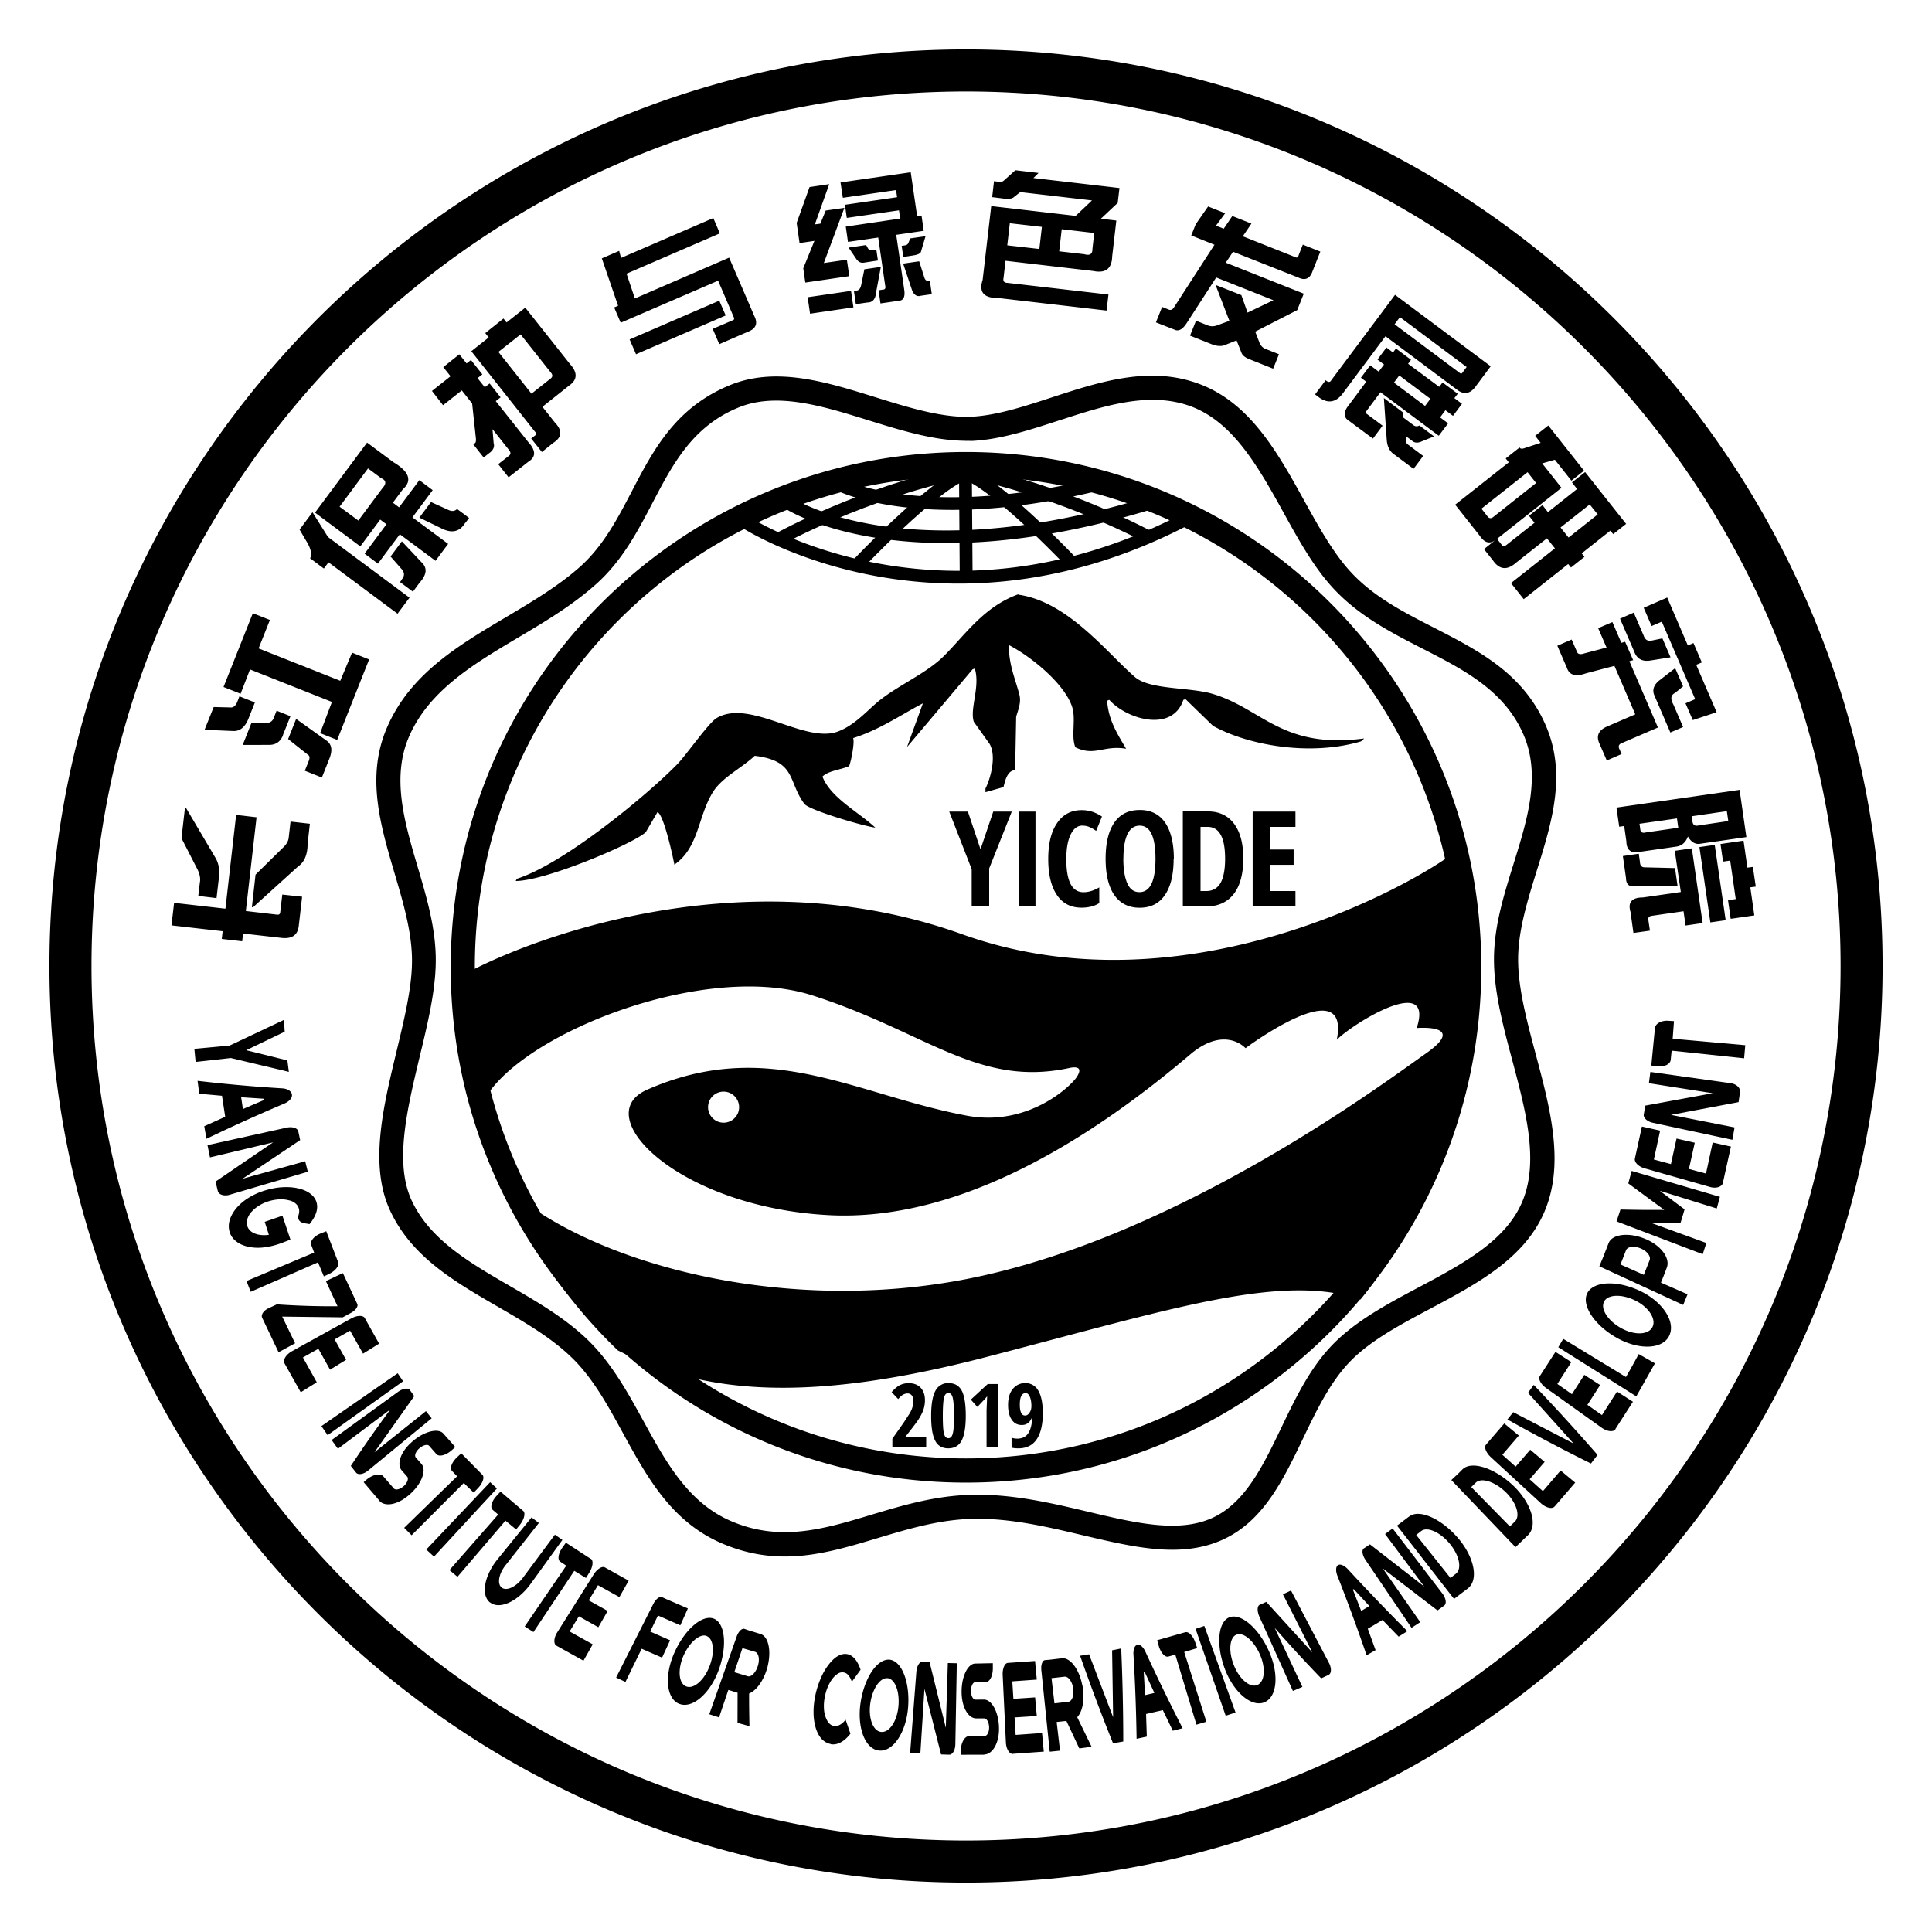
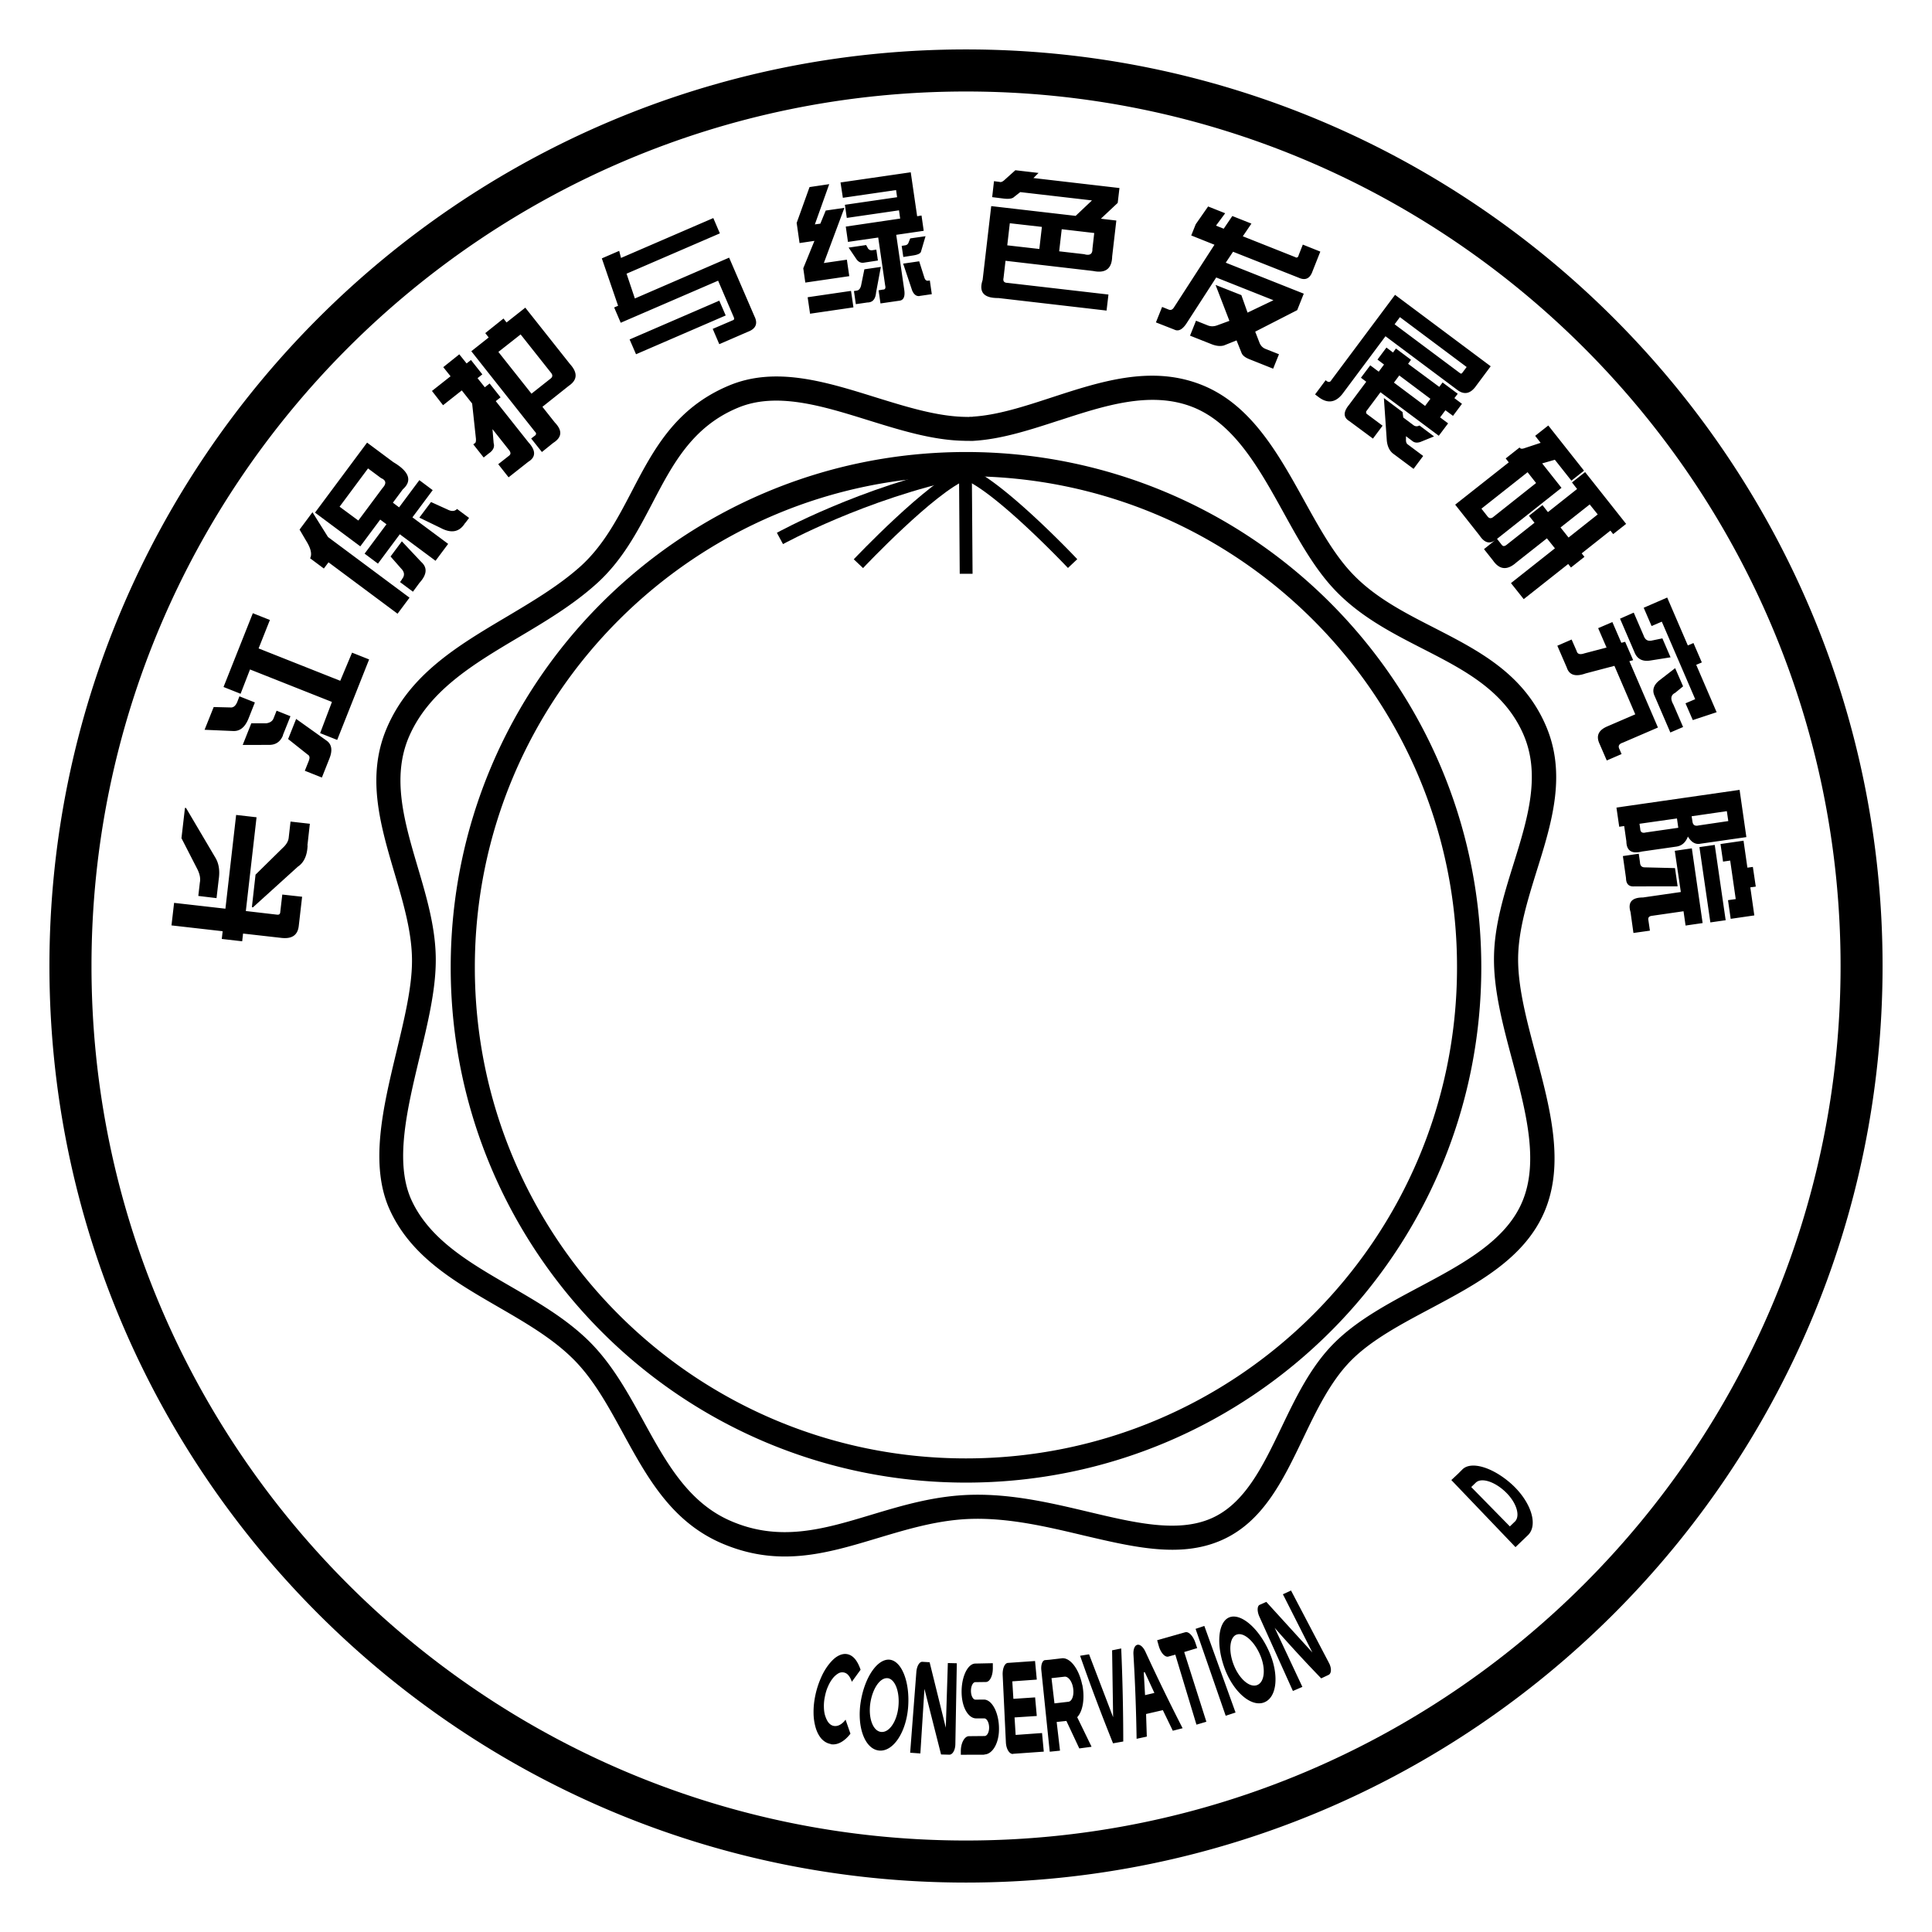
<svg xmlns="http://www.w3.org/2000/svg" width="265" height="265">
-   <path d="M31.66 145.12l7.96 1.9-.2-1.57-5.65-1.4 5.28-2.54-.1-1.62-7.45 3.52-4.84.45.17 1.8 4.83-.54zm-3.64 9.38l.3 1.7a243.62 243.62 0 0 1 10.7-4.84c.68-.3 1.1-.78 1.02-1.24h0c-.07-.46-.6-.8-1.34-.84a207.17 207.17 0 0 1-11.6-1.03l.23 1.77 3.12.28.44 2.88-2.88 1.3zm5.05-4l3.02.2c.17.01.2.15.03.22l-2.8 1.2-.24-1.6zm8.8 8.78l-8.6 2.4 7.9-5.3-.25-1.18c-.1-.47-.8-.7-1.6-.53l-10.86 2.4.34 1.68 8.66-2.06-7.9 5.38.32 1.3c.13.5.87.74 1.64.5l10.7-3.15-.36-1.44zm-10.37 9.7c-.16-.52-.16-1.08.02-1.66.17-.56.48-1.1.93-1.64a7.16 7.16 0 0 1 1.69-1.41c.7-.43 1.45-.76 2.26-1s1.63-.4 2.42-.43c.76-.04 1.48.02 2.12.17s1.18.38 1.6.7c.87.64 1.17 1.6.82 2.65-.17.5-.48 1.03-.9 1.54l-.72-.12c-.7-.12-.96-.6-.78-1.15.2-.65.02-1.23-.5-1.62-.25-.2-.57-.33-.96-.4-.38-.1-.8-.12-1.26-.1-.47.03-.95.12-1.43.27a5.4 5.4 0 0 0-1.33.62c-.4.25-.72.53-1 .84a2.68 2.68 0 0 0-.55.96c-.2.67-.01 1.3.53 1.72.26.2.6.34.98.42a4.09 4.09 0 0 0 1.27.05l.17-.02-.57-1.78 2.43-.84 1.1 3.28-1.2.46c-.8.3-1.6.5-2.4.6a6.57 6.57 0 0 1-2.14-.07c-.66-.14-1.22-.38-1.66-.72a2.61 2.61 0 0 1-.94-1.3zm14.88 4.13l-1.63-4.23-.76.3c-.9.36-1.5 1.06-1.3 1.58l.4 1.05-9.28 3.9.58 1.48 9.23-4.04.8 1.92.74-.34c.87-.43 1.42-1.15 1.22-1.63zm.65 7.57l1.14-.62c.63-.34 1-.9.83-1.22l-1.97-4.22-2.33 1.1 1.6 3.45a111 111 0 0 1-8.33-.26l-1.17.55c-.64.3-1.02.87-.85 1.27l2.26 4.75 2.27-1.23-1.77-3.66 8.33.1zm-8 6.33l2.22 3.96 2.2-1.37-1.9-3.4 2.12-1.2 1.6 2.87 2.2-1.35-1.57-2.8 2.12-1.2 1.78 3.15 2.2-1.37-1.96-3.5c-.22-.42-1.05-.4-1.84.03l-8.17 4.52c-.8.45-1.26 1.2-1 1.67zm5.9 9.83l-.84-1.23 10.46-7.25.74 1.1-10.36 7.4zm14.6 16.67l-1.06-.97 8.76-9.24.93.86-8.63 9.35zm-1.13-19.93l-7.04 5.62 5.46-7.7-.6-.84c-.24-.33-.97-.22-1.63.26l-9.1 6.6.86 1.2 7.2-5.4a184.97 184.97 0 0 0-5.43 7.75l.72.92c.3.36 1.04.23 1.67-.3l8.7-7.15-.8-1zm-6.35 12.27l-2.17-2.55.4-.35c.87-.72 1.9-.92 2.3-.45l1.44 1.66c.25.28.85.13 1.36-.32.5-.45.7-1.04.47-1.3l-.75-.86c-.64-.74-.27-2.22.98-3.5 1.72-1.77 3.98-2.42 4.74-1.54l1.63 1.84-.4.36c-.83.77-1.83 1.04-2.2.6l-.98-1.12c-.22-.26-.82-.12-1.33.32s-.74 1-.5 1.28l.77.88c.8.9-.1 3.1-2.1 4.57-1.45 1.1-2.98 1.26-3.66.5zm14.1-3.58l-2.88-2.93-.6.56c-.7.67-1.02 1.5-.67 1.86l.7.73-7.26 7.07 1.02 1.02 7.16-7.17a56.17 56.17 0 0 0 1.36 1.32l.57-.6c.68-.7.95-1.54.6-1.87zm5.6 4.96l-3.1-2.64-.55.6c-.66.72-.9 1.57-.53 1.9l.76.65-6.68 7.62 1.1.92 6.58-7.7 1.46 1.2.52-.63c.6-.77.8-1.62.45-1.92zM81 213.8l-3.38-2.2-.48.67c-.57.8-.7 1.66-.3 1.93l.83.55-5.7 8.34 1.2.77 5.6-8.4 1.6.98.44-.7c.52-.83.62-1.7.22-1.94zm-4.67 11.93l3.7 2.06 1.27-2.25-3.17-1.76 1.27-2.08 2.67 1.5 1.28-2.24-2.6-1.45 1.27-2.08 2.94 1.63 1.27-2.25-3.26-1.82c-.38-.22-1.08.22-1.56 1l-4.97 7.9c-.5.77-.53 1.6-.1 1.86zm-9.08-5.9c-1.33-.98-.85-3.7 1.03-6l4.63-5.7 1 .77-4.55 5.77c-.96 1.2-1.2 2.6-.53 3.1s1.97-.12 2.9-1.37l4.38-5.9 1.03.72-4.3 5.95c-1.73 2.43-4.24 3.64-5.57 2.66zm26.05 3.14l1.05-2.35-3-1.3-.54-.25c-.33-.15-.86.26-1.2.93l-5.1 10.1 1.28.6 2.22-4.55 2.8 1.22 1.1-2.38-2.73-1.2 1.07-2.2 3.08 1.35zm-.1 10.75c-1.8-.67-2.12-3.85-.7-7.03s3.8-5.25 5.38-4.68c1.56.58 1.9 3.66.74 6.94-1.15 3.27-3.6 5.44-5.4 4.77zm3.72-9.33c-.96-.35-2.38.9-3.2 2.78-.8 1.9-.62 3.77.42 4.15 1.04.4 2.48-.9 3.2-2.82.73-1.92.53-3.75-.43-4.1zm8.38 4.13c.54-2.22.05-4.1-1-4.4l-1.63-.5-.58-.2c-.33-.1-.8.36-1.04 1.04L97.3 235.1c-.01.02 0 .04.01.04l1.3.42c.01 0 .02-.01.03-.03l1.25-3.7c.01-.02.02-.03.03-.03l1.24.38c.01 0 .01.01.01.02l-.01 4.1c0 .01.01.02.01.02l1.6.44c.02 0 .03-.02.03-.05a160.36 160.36 0 0 1-.05-4.38c0-.02.01-.04.02-.05 1.04-.43 2.07-1.9 2.54-3.77zm-3.44-2.45l1.7.5c.42.12.65.8.46 1.67-.24 1.06-.93 1.83-1.45 1.68l-1.83-.55c-.01 0-.01-.02-.01-.04l1.1-3.24c0-.02.02-.03.03-.03zm89.98-1.58l1.2-.75c-2.77-2.77-5.48-5.6-8.13-8.47-.5-.55-1.05-.78-1.37-.6h0c-.32.2-.36.77-.1 1.46a273.08 273.08 0 0 1 4.01 10.91l1.23-.7-1.07-2.94a82.54 82.54 0 0 0 2.02-1.2l2.2 2.27zm-5.13-3.52l-1.1-2.82c-.06-.16.04-.22.15-.1l2.07 2.24-1.12.67zm3.27-10.56l5.37 7.2-7.44-5.78-.83.55c-.33.22-.23.94.23 1.6l6.3 9.3 1.2-.78-5.14-7.37 7.5 5.76.92-.66c.36-.26.25-1-.24-1.65l-6.83-8.93-1.02.75zm3.3-2.4l-.66.5-1 .75 1.6 2.05 6.22 8 1.9-1.44c1.54-1.2.86-4.4-1.46-7.03-2.32-2.62-5.26-3.87-6.58-2.83zm6.4 7.86l-.73.57-4.7-5.9.68-.53c.8-.64 2.56.1 3.9 1.7s1.74 3.47.85 4.16zm9.9-24.83l6.26 6.96-8.28-4.3-.8 1a259.99 259.99 0 0 0 11.46 6.04l.9-1.18c-2.85-3.28-5.77-6.48-8.75-9.6l-.77 1.07zM227 187l-2.56 4.53-10.7-6.74.68-1.15 8.6 5.24a94.79 94.79 0 0 0 1.75-3.15L227 187zm-.86-38.43l8.78 1.38-9.25 1.7-.2 1.2c-.1.47.48 1 1.27 1.16l10.88 2.33.3-1.7-8.73-1.72 9.28-1.75.2-1.4c.07-.56-.52-1.1-1.3-1.2l-11-1.54-.2 1.54zm-2.34 12.05l-.46 1.7 4.93 3.63a171.46 171.46 0 0 1-6-.05l-.54 1.63 11.82 4.5.5-1.54-7.7-2.8h4.17a54.02 54.02 0 0 0 .54-1.81l-3.4-2.55 7.82 2.43.43-1.6-12.1-3.55zM227 141l-.5 5.15.8.1c.96.13 1.8-.27 1.86-.88l.13-1.26 9.94 1.05.16-1.8-9.96-.88.18-2.42-.8-.05c-.95-.06-1.76.4-1.8 1zm-13.78 65.66l2.84-3.3-2-1.66-2.43 2.83-1.82-1.63 2.06-2.38-1.98-1.67-2 2.32-1.82-1.63 2.26-2.63-2-1.66-2.5 2.9c-.3.33-.01 1.1.66 1.72l6.9 6.35c.67.6 1.5.8 1.84.42zm8.34-10.63l2.42-3.76-2.18-1.4-2.07 3.23-2-1.4 1.75-2.72-2.17-1.4-1.7 2.65-2-1.4 1.92-3-2.18-1.4-2.14 3.32c-.26.38.13 1.12.87 1.65l7.62 5.44c.76.53 1.6.62 1.9.18zm14.76-33.8l1.1-4.96-2.5-.56-.92 4.26-2.34-.63.8-3.6-2.5-.57-.77 3.5-2.34-.63.86-3.96-2.5-.56-.96 4.38c-.12.5.48 1.12 1.35 1.36l8.92 2.54c.86.26 1.68 0 1.82-.58zm-7.35 20.96c-.9 1.92-4.2 2.02-7.23.3s-4.83-4.42-4.04-6.08c.8-1.65 3.96-1.85 7.13-.4 3.16 1.45 5.05 4.25 4.14 6.17zm-8.97-4.6c-.48 1 .6 2.62 2.4 3.6 1.82 1 3.74.92 4.27-.2.53-1.1-.58-2.75-2.44-3.64s-3.75-.8-4.23.22zm.65-8.1l-.74 1.9-.54 1.3 11.5 5.3.6-1.46-3.65-1.6a63.6 63.6 0 0 0 .81-2.07c.5-1.34-.9-3.15-3.14-4-2.22-.86-4.4-.55-4.85.66zm5.62 2.35l-.8 2.02-3.2-1.42.76-1.95c.2-.5 1.08-.63 1.97-.27.9.36 1.47 1.1 1.27 1.62z" />
  <path d="M200.6 201.54l-.6.6-.93.87 8.8 9.2 1.73-1.66c1.4-1.4.4-4.52-2.17-6.9-2.6-2.38-5.63-3.3-6.84-2.1zm7.17 7.18l-.67.65-5.3-5.4.62-.6c.74-.73 2.56-.18 4.07 1.26s2.1 3.3 1.28 4.1zm-55.23 17.62l.14 9.2-3.3-8.63-1.23.2a280.9 280.9 0 0 0 4.52 12.01l1.4-.25a301.03 301.03 0 0 0-.28-12.76l-1.23.25zm8.3 11.06l1.37-.35a280.37 280.37 0 0 1-5.09-10.47c-.3-.67-.75-1.06-1.12-.97-.36.08-.58.62-.53 1.35.23 3.84.37 7.68.43 11.54l1.4-.3-.1-3.1 2.3-.53 1.37 2.83zm-3.78-4.9l-.17-3c-.01-.17.1-.2.18-.04l1.27 2.75-1.28.3zm12.4 2.4l-1.34.44-4.13-11.92 1.2-.4 4.28 11.87zm-39.45-6.8l-.28 8.88-2.22-8.98-1-.06c-.4-.02-.76.6-.82 1.4l-.85 11.07 1.4.1.56-8.86 2.28 9 1.13.03c.45.01.82-.64.83-1.44l.2-11.1-1.24-.03zm45.95-9.44l4.05 8-6.32-6.94-.9.4c-.36.15-.38.88-.05 1.62l4.6 10.2 1.3-.56-3.8-8.1a188.91 188.91 0 0 0 6.38 6.93l1.02-.48c.4-.2.42-.94.04-1.65l-5.2-9.92-1.12.52zm-40.92 22.02l-3.25.01v-.53c.01-1.12.52-2.02 1.12-2.02l2.14-.02c.36-.01.64-.55.62-1.22-.02-.66-.32-1.2-.67-1.2h-1.1c-.95.01-1.8-1.2-1.97-2.97-.22-2.42.72-4.54 1.85-4.55l2.4-.05v.53c.04 1.12-.38 2.04-.95 2.05l-1.45.02c-.33 0-.6.54-.6 1.2s.28 1.2.62 1.2l1.14-.01c1.2-.02 2.23 2.07 2.07 4.5-.13 1.77-1 3.02-2 3.03zm27.55-16.8l-3.87 1.1.22.78c.26.93.86 1.6 1.32 1.46l.95-.26 2.9 9.6 1.36-.4-3.04-9.56 1.78-.54-.26-.77c-.3-.9-.92-1.54-1.37-1.4zm-23.64 16.68l4.22-.3-.24-2.55-3.62.26-.15-2.4 3.05-.2-.23-2.55-2.98.2-.15-2.4 3.36-.24-.24-2.55-3.72.26c-.44.02-.76.77-.72 1.66l.44 9.23c.04.92.48 1.63.98 1.6zm-18.38-.45c-1.93-.2-3.05-3.2-2.52-6.62s2.3-6 3.98-5.84c1.66.18 2.8 3.08 2.53 6.53-.27 3.44-2.06 6.14-4 5.93zm1.16-9.92c-1.02-.1-2.07 1.44-2.36 3.47-.28 2.03.38 3.8 1.5 3.9s2.17-1.46 2.36-3.5c.2-2.04-.47-3.77-1.5-3.88zm51.66 3.32c-1.8.68-4.26-1.48-5.44-4.74-1.18-3.27-.86-6.36.7-6.94s3.98 1.47 5.4 4.65c1.42 3.16 1.14 6.35-.67 7.03zm-3.78-9.3c-.95.36-1.14 2.2-.4 4.12s2.18 3.2 3.22 2.8 1.22-2.27.4-4.16-2.25-3.12-3.2-2.76zm-55.68 15c-.46-.08-.88-.32-1.24-.7-.34-.38-.62-.9-.8-1.5s-.3-1.33-.3-2.1c-.01-.8.08-1.6.26-2.44a12.1 12.1 0 0 1 .76-2.34 8.24 8.24 0 0 1 1.07-1.83c.4-.5.8-.9 1.23-1.14.87-.5 1.72-.37 2.37.4.3.37.56.86.76 1.47l-1.2 1.65c-.12-.36-.27-.66-.46-.88a1.07 1.07 0 0 0-1.44-.24 2.71 2.71 0 0 0-.74.68 4.73 4.73 0 0 0-.63 1.09c-.2.43-.33.9-.43 1.4a6.02 6.02 0 0 0-.13 1.45c.01.45.07.87.2 1.24s.27.67.47.9c.4.47.98.56 1.54.25.27-.15.53-.38.76-.7l.67 1.93c-.4.52-.84.92-1.3 1.17-.47.26-.95.35-1.4.27zm34.5-8.15c-.46-2.23-1.7-3.75-2.8-3.6l-1.7.2-.6.05c-.35.04-.57.64-.5 1.36l1.15 11.16c0 .02.01.04.02.04l1.37-.14c.01 0 .02-.02.02-.04l-.45-3.86c0-.02 0-.04.02-.04l1.3-.14c.01 0 .01.01.02.02l1.75 3.73c.01.01.01.02.02.02l1.64-.22c.02 0 .02-.03.01-.06l-1.93-3.97c-.01-.02-.01-.04 0-.05.75-.8 1.06-2.56.68-4.44zm-4.18-.88l1.77-.2c.44-.05.94.5 1.13 1.34.24 1.06-.06 2.03-.6 2.1l-1.9.22c-.01 0-.02-.01-.02-.03l-.4-3.4c0-.02.01-.04.02-.04zM132.5 62c19.5 0 37.2 7.9 49.98 20.7s20.7 30.46 20.7 49.98c0 19.5-7.9 37.2-20.7 49.98s-30.46 20.7-49.98 20.7c-19.5 0-37.2-7.9-49.98-20.7s-20.7-30.46-20.7-49.98c0-19.5 7.9-37.2 20.7-49.98S112.98 62 132.5 62h0zm47.63 23.05c-12.2-12.2-29.03-19.73-47.63-19.73s-35.44 7.54-47.63 19.73c-12.2 12.2-19.74 29.03-19.74 47.63s7.54 35.44 19.73 47.63 29.03 19.73 47.63 19.73 35.44-7.54 47.63-19.73 19.73-29.03 19.73-47.63c.02-18.6-7.53-35.44-19.72-47.63zm-46.73-27.9c3.4-.2 7.08-1.4 10.84-2.63 6.68-2.18 13.56-4.43 20.4-1.8 6.87 2.64 10.62 9.38 14.26 15.96 2.05 3.7 4.06 7.33 6.53 9.94 3.1 3.3 7.2 5.4 11.25 7.47 6.15 3.16 12.2 6.26 15.3 13.32 2.95 6.7.9 13.35-1.2 20.04-1.25 4.04-2.52 8.1-2.55 12-.03 4 1.18 8.53 2.4 13.1 2 7.48 4.03 15.07 1.2 21.68-2.75 6.4-9.2 9.84-15.6 13.25-4.08 2.17-8.15 4.33-10.94 7.16s-4.7 6.78-6.55 10.65c-2.8 5.84-5.54 11.52-11.26 14-5.62 2.44-11.97.93-18.92-.7-4.84-1.15-9.98-2.37-15.12-2.26-4.63.1-8.9 1.4-13.05 2.64-7.05 2.12-13.7 4.13-21.66.6-6.73-3.02-10.02-9.03-13.3-15.03-2.05-3.75-4.1-7.5-6.95-10.27-2.86-2.8-6.54-4.92-10.2-7.04-5.96-3.45-11.85-6.86-14.78-13.2-2.87-6.2-.96-14.12.88-21.78 1.05-4.38 2.1-8.67 2.13-12.3.04-3.93-1.17-8.04-2.38-12.13-1.97-6.68-3.94-13.33-1.05-20.02 3.15-7.32 9.7-11.22 16.36-15.17 3.58-2.13 7.18-4.27 10.13-6.9 3.17-2.84 5.12-6.57 7.06-10.28 3-5.77 6-11.47 13.32-14.55 6.4-2.7 13.3-.54 20.16 1.6 4.2 1.3 8.37 2.6 12.2 2.68.2 0 .4.01.58.01.24-.02-.12-.02.54-.02h0zm11.86.52c-4 1.3-7.9 2.58-11.77 2.8l-.08.01c-.27 0 .06 0-.6-.01-.22 0-.42 0-.6-.01-4.32-.08-8.7-1.45-13.12-2.82-6.3-1.96-12.6-3.93-17.9-1.7-6.24 2.6-8.94 7.78-11.67 13-2.08 3.97-4.17 7.98-7.78 11.2-3.22 2.88-6.94 5.1-10.65 7.3-6.18 3.67-12.27 7.3-15 13.63-2.4 5.6-.62 11.68 1.18 17.78 1.28 4.32 2.56 8.66 2.5 13.1-.04 4.02-1.12 8.5-2.22 13.05-1.7 7.12-3.48 14.45-1.1 19.63 2.5 5.4 7.93 8.54 13.43 11.73 3.83 2.22 7.7 4.46 10.84 7.53 3.2 3.14 5.38 7.1 7.55 11.05 3.03 5.52 6.05 11.04 11.78 13.6 6.82 3.04 12.92 1.2 19.37-.74 4.33-1.3 8.82-2.66 13.93-2.77 5.6-.12 10.93 1.15 15.95 2.34 6.4 1.52 12.24 2.9 16.83.9 4.6-2 7.07-7.14 9.6-12.4 1.98-4.13 4-8.34 7.17-11.55s7.44-5.48 11.74-7.77c5.9-3.14 11.83-6.3 14.12-11.63 2.4-5.56.5-12.6-1.34-19.52-1.28-4.78-2.54-9.52-2.5-14 .03-4.4 1.37-8.7 2.7-12.96 1.9-6.1 3.77-12.15 1.32-17.74-2.63-6-8.14-8.82-13.76-11.7-4.3-2.2-8.67-4.45-12.15-8.14-2.74-2.9-4.86-6.72-7-10.6-3.35-6.05-6.8-12.26-12.55-14.47-5.75-2.2-12.06-.12-18.2 1.88z" />
-   <path d="M201.32 130.1l.2 5.3c0 16.18-5.57 31.06-14.9 42.84-10.85-3.66-25.83 1.27-51.2 7.86-25.34 6.6-39.26 4.9-50.67-.87a69.31 69.31 0 0 1-15.74-22.72c11.22 10.4 37.52 18 63.56 12.93 28.88-5.63 57.2-26.86 63.02-30.95s-1.27-3.48-1.27-3.48c2.47-7.52-8.56-.76-10.96 1.6 1.9-9.6-12.52 1.16-12.52 1.16s-2.73-3.1-7.42.72c-13.24 11.28-31.5 23.17-49.8 22.18-20.5-1.1-33-13.62-24.87-17.2 16.7-7.34 28.64.73 43.88 3.56 8.32 1.55 14.17-3.97 15.03-5.26.87-1.3.13-1.5-.9-1.3-12.62 2.75-19.7-4.96-35.4-9.96s-43.4 6.64-45.7 16.24l-.13-.52-.04-.14-.4-1.6-.3-1.48-.03-.14-.28-1.53v-.1l-.26-1.6-.01-.05-.22-1.64c-.35-2.8-.53-5.67-.53-8.58l.02-1.6c6.76-3.88 37.1-16.86 68.45-5.64 30.7 11.04 61.9-6.97 67.16-10.92 1.13 4.14 1.9 8.43 2.22 12.85h0zM99.25 149.73c-1.17 0-2.13.95-2.13 2.13 0 1.17.95 2.13 2.13 2.13 1.17 0 2.13-.95 2.13-2.13-.01-1.18-.96-2.13-2.13-2.13zm40.45-68.16c6.75.95 12.07 7.9 15.95 11.28 2.06 1.8 7.54 1.37 10.73 2.34 6.78 2.05 9.48 7.58 20.74 6.1-.14.14-.3.27-.44.4-7.1 2.1-15.62.48-20.3-2.13l-3.77-3.66c-.1.03-.2.07-.3.1-1.52 4.54-7.8 2.64-10.15 0-.1.03-.2.07-.3.1.16 2.7 1.47 4.66 2.6 6.6-3.06-.53-4.3 1.1-6.96-.2-.62-1.53.1-3.77-.43-5.5-1-3.13-5.45-6.83-8.7-8.53 0 2.76.9 4.67 1.45 6.8.3 1.14-.23 2.24-.44 3.05l-.14 7.3c-1.08.1-1.35 1.38-1.6 2.34l-2.47.7v-.5c.7-1.4 1.53-4.4.58-6.1L133.57 99c-.58-1.8.9-4.78.14-7.3-.1.03-.2.07-.3.1l-9 10.67 2.18-6c-3.02 1.58-5.95 3.63-9.57 4.77.26.7-.4 3.7-.58 3.86-1.2.5-2.84.63-3.63 1.42 1.14 2.92 4.92 4.83 7.25 7-1.75-.23-9.1-2.42-9.72-3.25-2.3-3.08-1.07-5.9-6.82-6.6-1.8 1.7-4.57 3-5.8 5.08-2.02 3.37-1.86 7.5-5.22 9.85-.2-1.1-1.47-6.92-2.32-7.2l-1.6 2.74c-1.68 1.58-13.77 6.7-17.84 6.7l.15-.3c6.52-2.08 17.92-11.52 22.04-15.75 1.14-1.16 4.27-5.65 5.37-6.3 4.57-2.7 12.16 3.6 16.68 1.83 2.08-.8 3.63-2.48 5.08-3.76 2.75-2.43 6.85-4.03 9.43-6.6 2.95-2.95 5.46-6.73 10.16-8.44z" fill-rule="evenodd" />
-   <path d="M134.5 116.46l1.74-5.14h2.54l-3.1 7.8v5.22h-2.4v-5.12l-3.08-7.9h2.56l1.72 5.14zm5.25 7.88v-13.02h2.28v13.02h-2.28zm8.75-11.1c-.7 0-1.24.4-1.64 1.22-.4.8-.6 1.95-.6 3.4 0 3.02.78 4.52 2.36 4.52.7 0 1.4-.22 2.16-.66v2.15c-.64.42-1.45.63-2.44.63-1.47 0-2.6-.58-3.38-1.75s-1.18-2.8-1.18-4.92.4-3.76 1.22-4.94c.8-1.18 1.94-1.77 3.38-1.77a4.83 4.83 0 0 1 1.37.2c.43.13.9.36 1.4.68l-.8 1.97a5.57 5.57 0 0 0-.85-.5c-.3-.14-.64-.22-1-.22h0zm12.48 4.56c0 2.16-.4 3.8-1.2 4.97s-1.96 1.74-3.46 1.74-2.67-.58-3.47-1.73c-.8-1.16-1.2-2.82-1.2-5 0-2.15.4-3.8 1.2-4.96s1.97-1.72 3.5-1.72c1.5 0 2.65.58 3.46 1.73.78 1.15 1.2 2.8 1.2 4.96h0zm-6.9 0c0 1.48.2 2.6.56 3.4s.92 1.17 1.65 1.17c1.46 0 2.2-1.52 2.2-4.56s-.72-4.56-2.17-4.56c-.74 0-1.3.4-1.67 1.16-.37.78-.56 1.9-.56 3.4h0zm16.46-.1c0 2.15-.44 3.8-1.32 4.93s-2.13 1.7-3.78 1.7h-3.2V111.3h3.48c1.5 0 2.7.56 3.54 1.68s1.27 2.68 1.27 4.7h0zm-2.5.08c0-2.9-.8-4.36-2.4-4.36h-.97v8.8h.78c.88 0 1.53-.37 1.96-1.1.42-.75.63-1.86.63-3.34h0zm9.65 6.56h-5.87v-13.02h5.87v2.1h-3.45v3.1h3.2v2.1h-3.2v3.6h3.45v2.12zm-50.62 74.2h-4.67v-1.2l1.55-2.2.87-1.34c.16-.3.28-.57.35-.84.08-.27.1-.55.1-.83 0-.33-.08-.58-.22-.75-.15-.17-.34-.25-.58-.25-.2 0-.4.06-.6.17s-.4.3-.67.6l-.9-.95c.42-.47.8-.8 1.16-.97s.74-.26 1.16-.26c.7 0 1.25.2 1.65.62s.6 1 .6 1.72a4.19 4.19 0 0 1-.11.95 4.09 4.09 0 0 1-.33.9 7.33 7.33 0 0 1-.55.94c-.22.33-.78 1.07-1.7 2.23v.05h2.86v1.4h.01zm5.4-4.36c0 1.58-.2 2.72-.57 3.42s-1 1.06-1.83 1.06-1.45-.35-1.8-1.06c-.37-.7-.55-1.84-.55-3.4s.2-2.72.58-3.42a1.94 1.94 0 0 1 1.8-1.07c.84 0 1.44.35 1.82 1.04.36.7.55 1.84.55 3.44h0zm-3.15 0c0 1.22.05 2.04.16 2.46s.3.63.6.63c.2 0 .35-.1.46-.27s.2-.5.24-.9.07-1.06.07-1.92c0-1.2-.06-2.02-.17-2.45-.1-.44-.3-.65-.6-.65s-.5.22-.6.65c-.1.44-.16 1.26-.16 2.46h0zm7.6 4.36h-1.6v-5.1l.08-1.92a12.64 12.64 0 0 1-.3.36l-1.04 1.1-.9-1 2.32-2.14h1.44v8.7h.01zm6.13-4.92c0 3.36-1.12 5.04-3.37 5.04-.37 0-.68-.03-.93-.1v-1.36a2.38 2.38 0 0 0 .76.13c.66 0 1.17-.23 1.5-.7s.53-1.2.57-2.17h-.05c-.13.3-.3.56-.54.74s-.52.26-.84.26c-.6 0-1.05-.24-1.38-.73-.33-.48-.5-1.15-.5-2 0-.93.2-1.67.64-2.2a2.12 2.12 0 0 1 1.7-.82 1.98 1.98 0 0 1 1.79 1.01c.4.67.62 1.64.62 2.9h0zm-2.4-2.53c-.24 0-.43.13-.57.4s-.2.67-.2 1.22c0 .46.06.8.18 1.07s.3.38.56.38c.23 0 .42-.13.6-.4s.25-.56.25-.9c0-.52-.07-.94-.22-1.28-.14-.33-.33-.5-.58-.5zM115.6 65.73c.03.02 11 5.6 34.46-.07l.4 1.7c-24.1 5.83-35.62-.05-35.65-.07l.78-1.57zm-6.94 2.55c.04.03 15.34 10.13 48.8-.1l.5 1.68c-34.23 10.47-50.2-.07-50.25-.1l.95-1.48zm-5.98 2.57c.08.05 26.18 17.04 59.7-.48l.8 1.56c-34.44 18-61.4.46-61.47.4l.95-1.5z" />
  <path d="M133.3 64.43l.1 14.27h-1.76l-.1-14.28z" />
  <path d="M106.56 73.08c.03-.02 11.5-6.35 25.44-9.25l.36 1.73c-13.67 2.85-24.92 9.06-24.96 9.07l-.84-1.55z" />
  <path d="M117.12 76.7c.03-.03 10.17-10.76 15-12.62l.63 1.64c-4.46 1.7-14.34 12.16-14.37 12.2l-1.27-1.2z" />
-   <path d="M157.5 74.63c-.03-.02-11.28-6.22-24.96-9.07l.36-1.73c13.93 2.9 25.4 9.23 25.44 9.25l-.84 1.55z" />
  <path d="M146.5 77.92c-.03-.03-9.9-10.48-14.37-12.2l.63-1.64c4.85 1.86 15 12.6 15 12.62l-1.27 1.2zm-14 180.3c-69.32 0-125.72-56.4-125.72-125.72S63.17 6.78 132.5 6.78s125.72 56.4 125.72 125.72-56.4 125.72-125.72 125.72zm0-245.67c-66.14 0-119.95 53.8-119.95 119.95s53.8 119.95 119.95 119.95 119.96-53.8 119.96-119.95c-.01-66.14-53.82-119.95-119.96-119.95zM23.52 126.94l.36-3.1 7.04.8 1.47-12.86 2.8.32-1.47 12.86 4.3.5c.25.03.4-.08.42-.34l.28-2.42 2.72.3-.46 4c-.14 1.26-.92 1.8-2.34 1.65l-5.3-.6-.12 1.06-2.8-.32.12-1.06-7.03-.8zm3.9-5.92c.1-.55-.02-1.18-.4-1.9l-2.13-4.15.48-4.16.15.02 3.98 6.74c.52.83.68 1.84.5 3.05l-.3 2.57-2.5-.3.22-1.9zm14.77-5.05c-.05 1.37-.5 2.35-1.33 2.9l-6.16 5.58-.15-.02.5-4.46 3.7-3.64c.5-.45.8-.93.85-1.44l.25-2.2 2.65.3-.33 2.96zm-8.1-17.42c-.47 1.18-1.16 1.75-2.08 1.72l-3.95-.17 1.25-3.12 2.43.06c.34-.03.6-.28.8-.75l.3-.78 2.12.84-.87 2.2zm.2-6.72L33 95.16l-2.34-.93 4.02-10.12 2.34.93-1.55 3.9 11.2 4.44 1.62-3.86 2.34.93-4.38 11.04-2.34-.93 1.62-4.28-11.2-4.44zm4.53 9.02c-.34.85-.95 1.3-1.83 1.32l-3.7.01 1.18-2.97h2.05c.52-.07.85-.3 1-.67l.42-1.06 1.9.76-1.04 2.6zm3.55 3.45c.15-.38.1-.65-.17-.8l-2.68-2.13 1.1-2.76 4.15 2.96c.73.5.87 1.33.42 2.46l-1.04 2.62-2.34-.93.56-1.4zm.17-27.74c.28-.55.1-1.36-.57-2.42l-.88-1.5 1.77-2.38 2.13 3.4 11.18 8.32-1.64 2.2-9.47-7.05-.64.85-1.88-1.4zm.67-6.25l7.14-9.6 3.6 2.68c2.2 1.3 2.62 2.56 1.3 3.73l-1.36 1.83.85.64 2.78-3.73 1.83 1.37-2.78 3.73 4.9 3.64-1.73 2.32-4.9-3.64-3 4.03-1.83-1.37 3-4.03-.86-.64-2.73 3.67-6.23-4.64zm9.1-4.7l-1.83-1.36-3.9 5.25 2.57 1.9 3.32-4.46c.55-.6.5-1.04-.15-1.34zm2.8 13.86c.43-.5.4-1-.1-1.5l-1.44-1.64 1.55-2.08 2.65 2.82c.88.78.8 1.74-.23 2.87l-.9 1.22-1.77-1.32.26-.36zm8.7-7.76c-.76 1.27-1.88 1.5-3.38.7L57.52 71l1.6-2.14 2.27 1.03c.55.28.98.26 1.3-.08l1.65 1.23-.5.67zm-4.58-18.07l2.57-2.03-1-1.25L63 48.6l1 1.25.6-.47 1.56 1.97-.66.52 1 1.25.66-.52 1.5 1.9-.66.52 4.5 5.67c1.03 1.13 1 2.02-.04 2.65l-2.7 2.13-1.42-1.8 1.5-1.18c.24-.2.23-.44-.02-.76l-2.27-2.87.16 1.92c.16.52-.06 1-.65 1.4l-.72.57-1.42-1.8.18-.14c.15-.05.2-.26.18-.63l-.52-4.83-1.42-1.8-2.57 2.03-1.54-1.98zm5.4-5.45l2.4-1.9-.47-.6 2.5-2 .42.54 2.57-2.03 6.15 7.76c1.06 1.17 1 2.16-.18 2.96L74.4 55.8l1.7 2.15c1.06 1.1 1 2.03-.22 2.8L74.33 62l-1.47-1.85.42-.33c.3-.18.33-.4.07-.64l-8.7-11zM72.9 54l2.63-2.08c.28-.22.3-.5.04-.8l-4.16-5.25-3.05 2.4L72.9 54zm11.32-11.82l.56-.24-2.23-6.5 2.38-1.03.25.97 12.66-5.47.9 2.1-12.8 5.53 1.14 3.4 12.93-5.6 3.47 8.04c.5 1 .2 1.72-.9 2.13l-3.92 1.7-.9-2.1 2.8-1.2c.14-.06.17-.18.1-.37L98.5 38.5l-13.36 5.77-.9-2.1zm2.14 4.38l12.3-5.32.88 2.03-12.3 5.32-.88-2.03zm22.93-16.03l1.75-4.87 2.7-.4-1.97 5.52.75-.1.74-1.8 2.56-.37-2.82 7.57 3.16-.46.33 2.26-6.03.88-.28-1.96 1.53-3.76-2.04.3-.4-2.8zm1.82 12.5l-.33-2.26 5.95-.87.33 2.26-5.95.87zm4.16-18l9.65-1.4.88 6.03.6-.1.3 2.1-3.77.55 1.1 7.54c.14.95-.1 1.45-.7 1.5l-2.56.37-.26-1.8.6-.1c.3.01.4-.2.3-.58l-.95-6.56-4.15.6-.3-2.1 7.46-1.1-.16-1.13-7.16 1.04-.26-1.8 7.16-1.04-.14-.98-7.3 1.06-.32-2.1zm5.17 10.7l-1.96.3c-.4.06-.73-.1-1-.47l-1.08-1.6 2.4-.35.2.35a.58.58 0 0 0 .67.36l.53-.08.22 1.5zm-1.47 5.76l-1.58.23-.26-1.8.38-.06c.3-.04.5-.28.6-.7l.45-2.22 2.26-.33-.65 3.48c-.08.94-.47 1.4-1.2 1.4zm4.72-7.77l.45-.07a.55.55 0 0 0 .48-.38l.23-.57 2.1-.3-.62 2.1c-.06.27-.45.45-1.15.55l-1.28.2-.22-1.5zm2.46 6.88c-.45.07-.8-.2-1.04-.77l-1.23-3.67 2.2-.32.7 2.2c.1.35.28.5.53.46l.23-.03.27 1.88-1.66.24zm9.94-13.55l.25-2.2.76.1c.2.07.44-.03.72-.3l1.45-1.3 3.18.37-.7.7 11.8 1.37-.24 2.04L151 30l2.12.25-.57 4.92c-.04 1.68-.9 2.35-2.6 2l-12.03-1.4-.27 2.35c-.1.45.08.67.54.68l13.85 1.6-.26 2.2-14.83-1.72c-2 .02-2.72-.8-2.17-2.47l1.18-10.14 11.58 1.34 2.24-2.12-9.84-1.14-.85.67c-.23.23-.7.3-1.4.22l-1.6-.2zm2.07 6.6l4.4.5.35-3.03-4.4-.5-.35 3.03zm10.6 1.23c.74.2 1.1-.05 1.08-.72l.25-2.2-4.46-.52-.35 3.03 3.48.4zm14.65-2.62l.6-1.5 1.7-2.44 2.34.93-1.26 1.7 1.06.42 1.18-1.74 2.62 1.04-1.18 1.74 7.15 2.84c.26.16.44.07.52-.28l.56-1.42 2.4.96-1.07 2.7c-.35 1-.98 1.3-1.9.88l-9-3.56-1 1.5 10.7 4.25-.9 2.26-5.76 2.95.6 1.55c.17.4.44.67.82.82l1.84.73-.8 1.98-3.26-1.3c-.57-.23-.92-.5-1.06-.83l-.7-1.75-1.75.7c-.5.13-1.06.07-1.73-.2l-2.9-1.15.82-2.05 1.63.65c.38.15.8.15 1.23 0l1.72-.63-1.9-4.93 3.54 1.4.85 2.4 3.55-1.7-7.85-3.12-4.05 6.26c-.56.87-1.12 1.17-1.67.9l-2.55-1 .85-2.12.92.37c.28.1.5.01.7-.3l5.56-8.6-3.2-1.28zm18.43 19.9c.33.3.6.3.76 0l8.75-11.72 13.12 9.8-1.96 2.63c-.8 1.17-1.7 1.35-2.7.55l-9.77-7.3-5.92 7.93c-.92 1.15-1.97 1.32-3.14.5l-.6-.45 1.46-1.96zm15.58.9l.45-.6 2.08 1.55-.46.6 1.04.78-1.23 1.65-1.04-.77-.73.98 1.1.82-1.28 1.7-8-5.97-1.96 2.63a.45.45 0 0 0 .05.32l2.2 1.64-1.32 1.77-3.24-2.4c-.83-.5-.85-1.24-.05-2.22l2.37-3.18-.73-.55 1.28-1.7 1.16.87.73-.98-.9-.68 1.23-1.65.9.68.4-.55 2.07 1.55-.4.55 4.28 3.17zm-7.6 1.54l2.56 1.92.1.75 1.4 1.05c.24.18.52.2.82.04l2 1.5-1.9.77c-.42.13-.77.1-1.05-.12l-.9-.68v.38c-.02.37.05.6.22.73l2.14 1.6-1.32 1.77-2.87-2.14c-.46-.4-.72-.98-.8-1.74l-.4-5.83zm5.65 1.08l.73-.98-4.27-3.2-.73.98 4.27 3.2zm5.7-5.34l-9.15-6.84-.73.98 8.97 6.7c.12.1.23.08.32-.05l.6-.8zm21.9 21.5l-1.8 1.42-.38-.48-3.94 3.12.38.48-1.85 1.46-.38-.48-6.1 4.82-1.75-2.2 6.03-4.77-1.1-1.37-4.18 3.3c-1.25 1.12-2.32 1.03-3.22-.27l-1.23-1.55 1.6-1.28c-.8.63-1.53.43-2.2-.58l-3.35-4.24 7.35-5.8-.42-.54 1.9-1.5.05.06c.1.12.27.14.54.06l2.3-.76-.75-.96 1.8-1.42 4.9 6.2-1.73 1.37-2.27-2.87-1.74.5 2.65 3.35-8.84 7 .66.84c.16.2.38.2.66-.03l3.82-3.02-.76-.96 1.85-1.46.75.96 4-3.17-.7-.9 1.8-1.42 5.62 7.1zm-12.36-5.57l-1.18-1.5-6.33 5 .85 1.08c.22.28.5.3.8.04l5.85-4.64zm4.44 7.46l4-3.17-1.1-1.37-4 3.16 1.1 1.38zm6 11.57l1.24 2.87.52-.14 1.1 2.52-.52.14 3.92 9.1-4.83 2.08c-.53.17-.68.48-.43.93l.27.63-2.03.88-.97-2.24c-.53-1.1-.2-1.9 1.03-2.43l3.85-1.66-2.86-6.65-3.95 1.04c-1.4.5-2.25.22-2.58-.8l-1.3-3 1.96-.85.7 1.6c.1.4.46.5 1.04.3l3.05-.8-1.15-2.66 1.96-.84zm2.94-1.27l1.36 3.15c.2.58.57.8 1.12.68l1.45-.3 1.12 2.6-2.72.43c-1.13.2-1.88-.2-2.25-1.18l-1.96-4.55 1.88-.83zm1.37-.67l3.22-1.4 2.83 6.57.77-.33 1.15 2.66-.77.33 2.8 6.5-3.27 1.08-1-2.3 1.33-.57-4.58-10.63-1.4.6-1.08-2.5zm4.3 8.26l1.1 2.52-1.1.9c-.6.3-.66.84-.23 1.6l1.33 3.08-1.75.75-2.23-5.18c-.26-.72-.01-1.38.73-1.97l2.17-1.68zm-8.05 19.15l16.9-2.43.93 6.48-6.26.9c-.7.15-1.28-.17-1.76-.98-.3.8-.82 1.27-1.57 1.38l-4.75.68c-1.38.35-2.1-.1-2.12-1.4l-.3-2.1-.68.1-.38-2.63zm3.07 6.33l.17 1.2c.02.46.25.68.7.67l4.1.1.36 2.5-5.92.01c-.76.06-1.15-.32-1.16-1.14l-.43-3.02 2.18-.32zm4.94-.4l2.34-.34 1.48 10.25-2.34.34-.28-1.96-4.37.63c-.35.05-.5.23-.46.53l.22 1.5-2.26.32-.4-2.87c-.4-1.33.17-2 1.7-2l5.2-.75-.83-5.65zm-4.84-3.7l.1.68c.02.46.27.63.77.5l4.45-.64-.18-1.28-5.14.73zm7.27-.28c.07.45.35.62.84.5l4.07-.6-.2-1.36-4.83.7.12.76zm2.45 13.8l-1.5-10.33 2.1-.3 1.5 10.33-2.1.3zm1.38-10.75l3.17-.46.53 3.7.75-.1.4 2.7-.75.1.55 3.85-3.24.47-.37-2.56 1.06-.15-.76-5.28-.98.14-.35-2.42z" />
</svg>